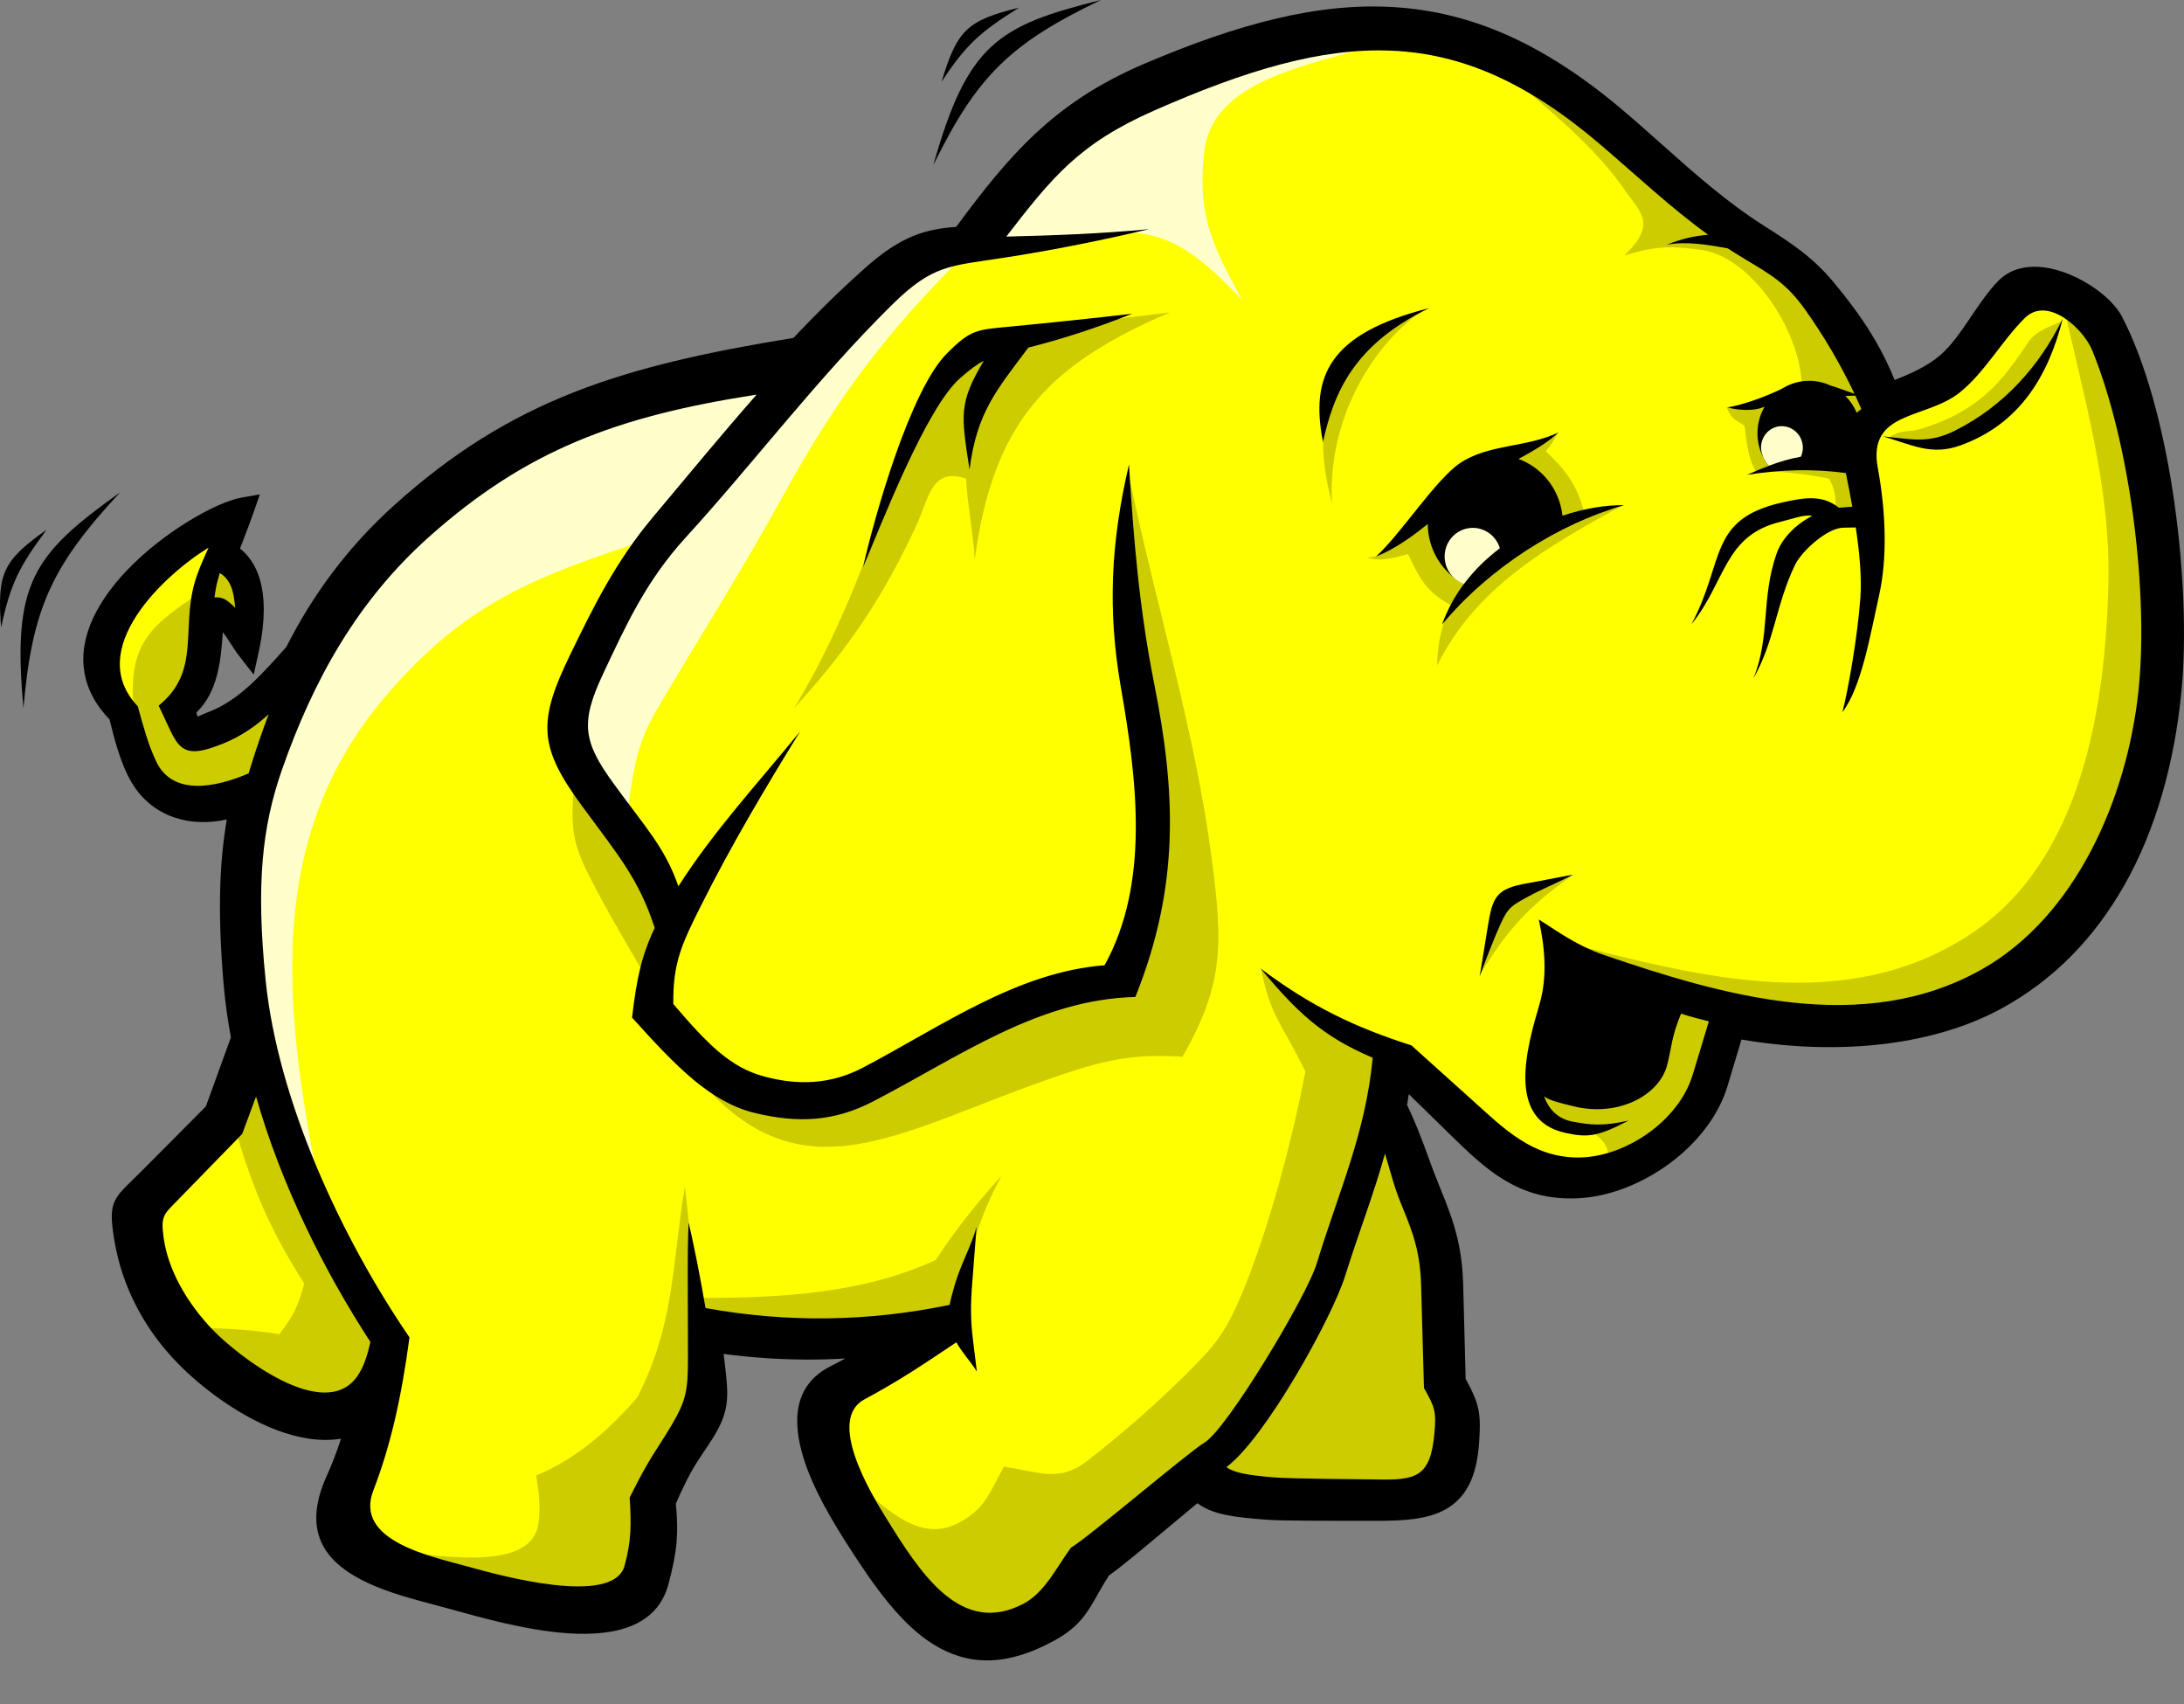
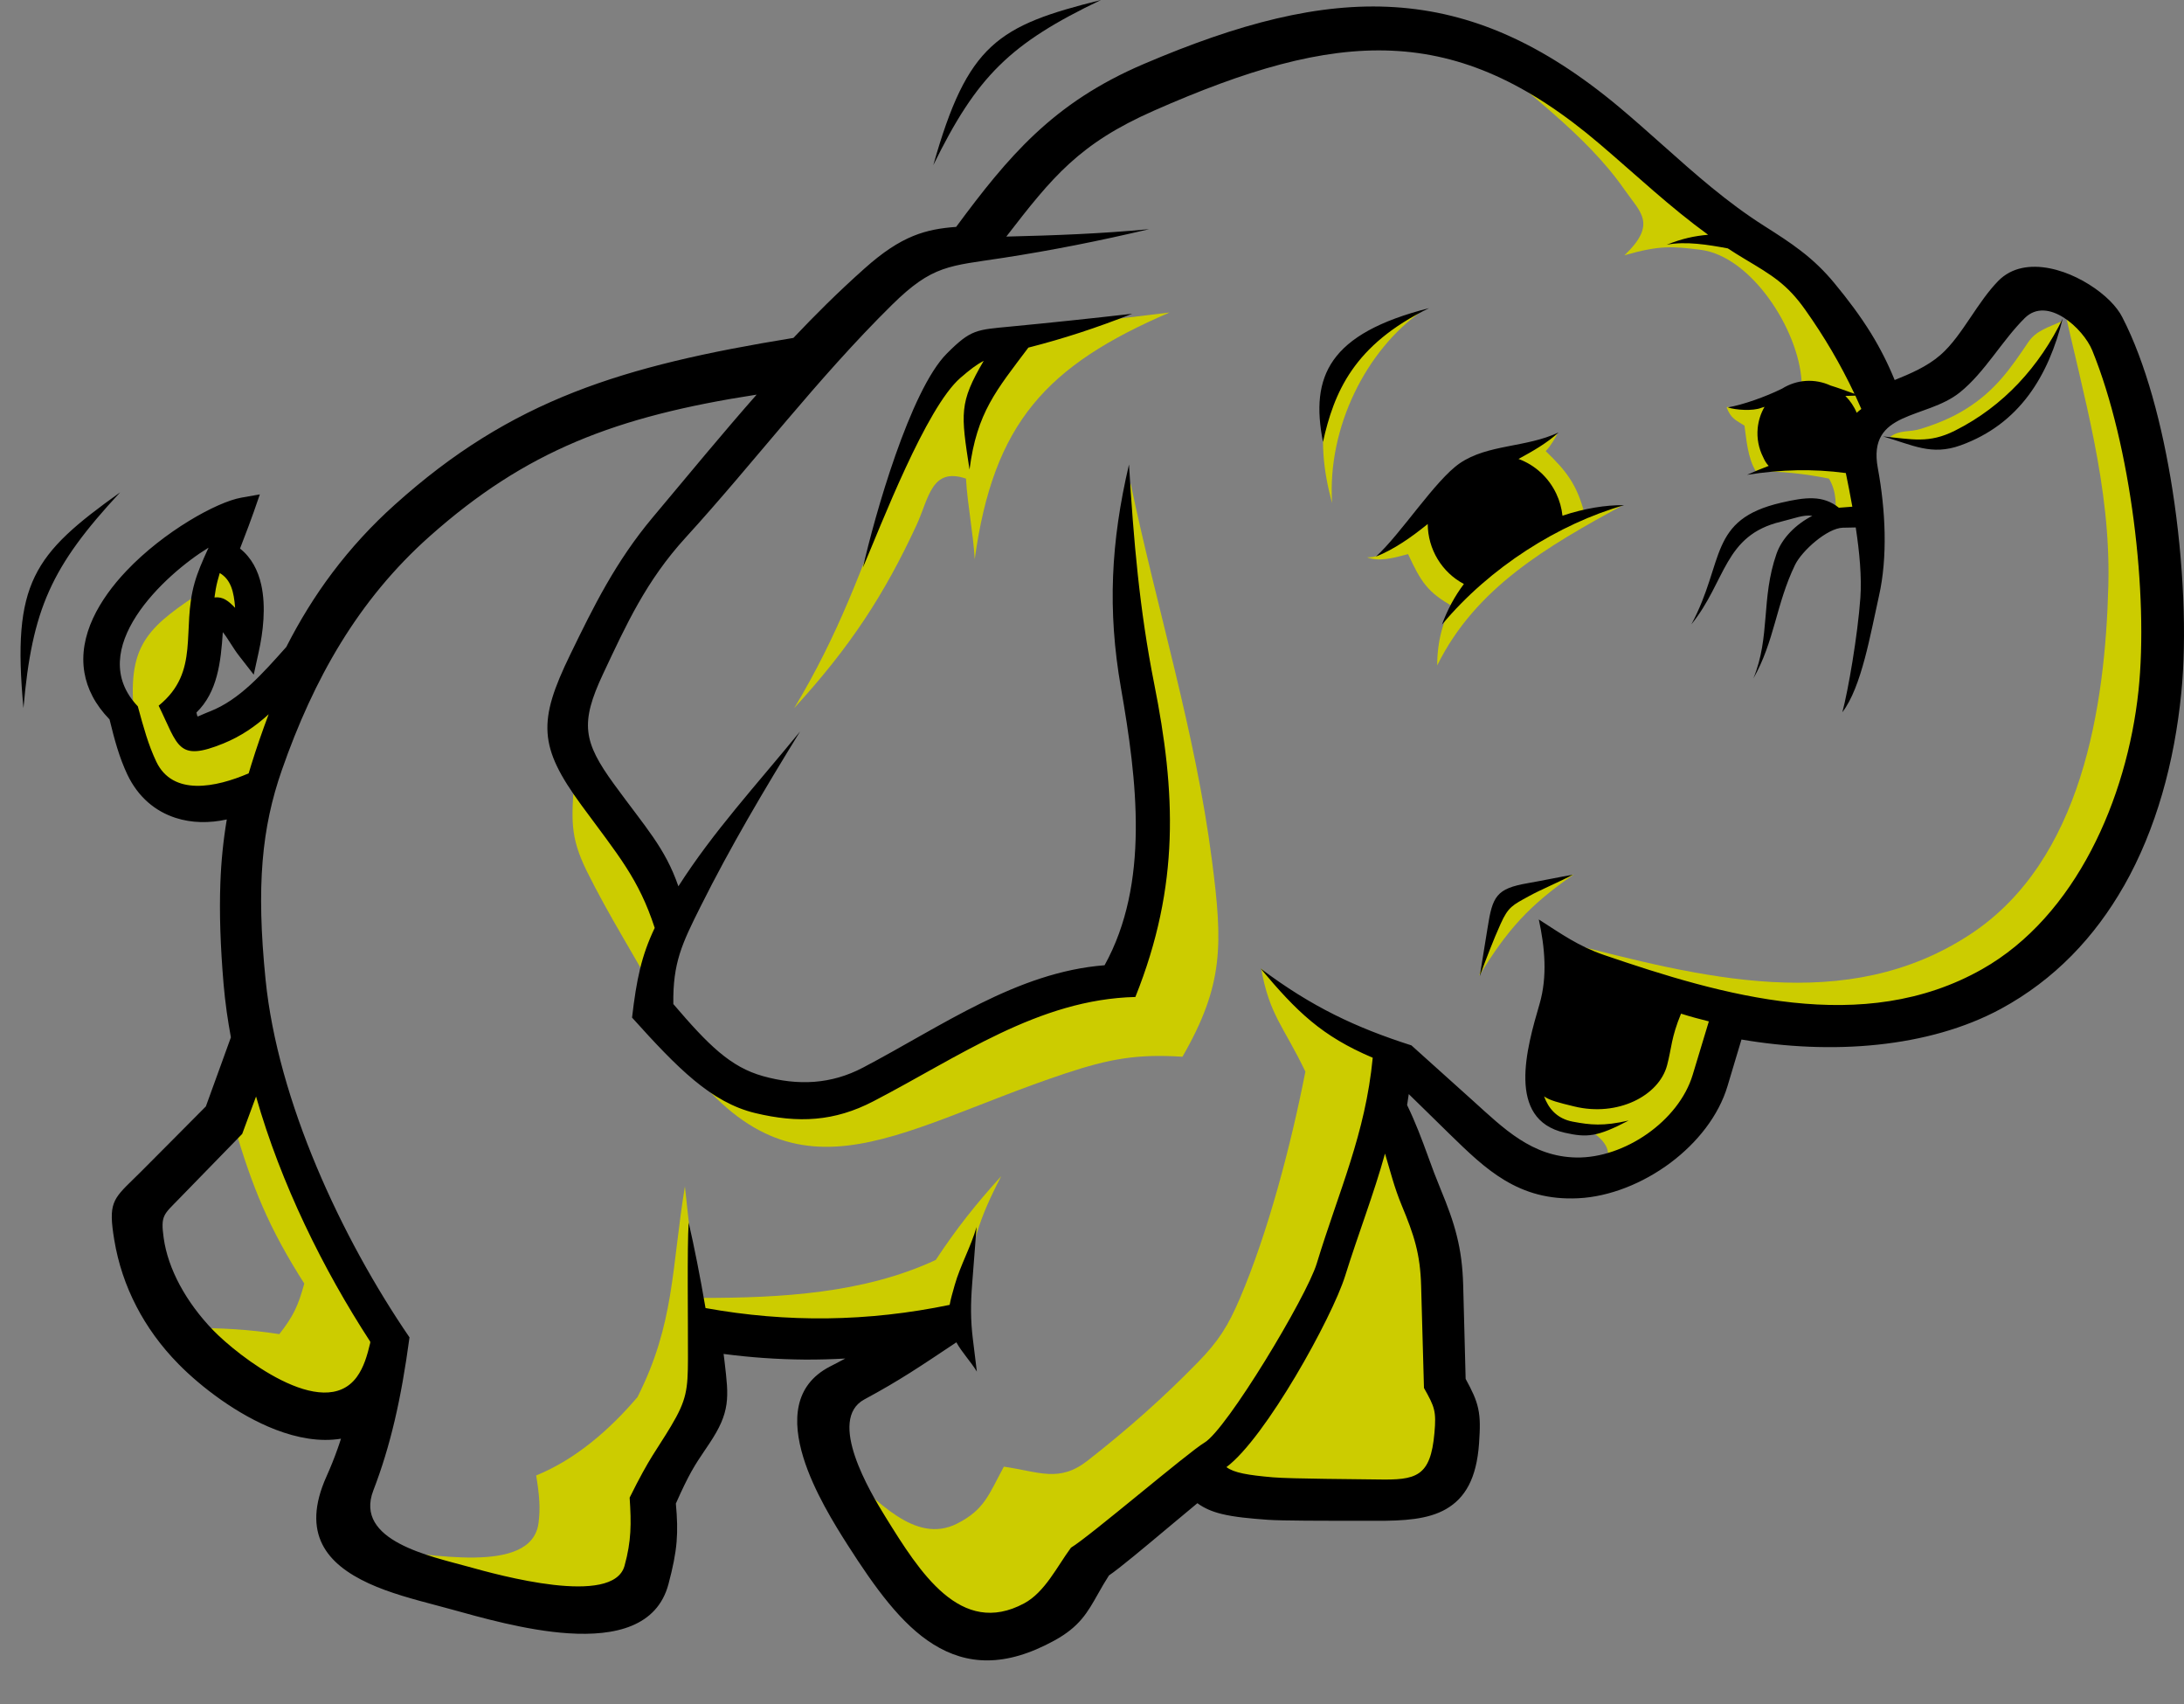
<svg xmlns="http://www.w3.org/2000/svg" width="50" height="39" viewBox="0 0 50 39" fill="none">
  <rect x="0" y="0" width="50" height="39" fill="#808080" stroke="none" />
-   <path d="M18.426 8.377L15.101 8.925L12.068 10.274L9.491 11.918L7.04 14.952L5.655 16.44L4.315 16.941L3.961 16.063L4.58 15.156L4.72 13.877L5.134 13.894L5.588 14.314L5.465 13.011L4.963 12.669L4.978 12.172L3.788 12.855L2.71 14.146L2.485 15.298L2.947 16.222L3.376 17.79L4.251 18.21L5.17 18.164L6.042 17.65L5.461 20.643L6.042 23.973L5.402 25.51L3.304 27.803L3.677 29.172L4.671 30.759L6.545 32.096L7.538 32.235L8.643 32.273L7.954 35.143L10.489 36.197L13.646 36.618L14.727 35.902L14.81 33.963L16.015 31.939L16.099 30.338L19.007 30.549L21.708 30.296L19.007 31.939L19.465 33.921L21.168 36.618L22.83 37.335L24.16 36.787L24.7 35.691L27.484 33.541L28.024 34.005L32.388 34.173L33.26 33.457L33.343 32.192L33.053 31.645L32.844 28.23L31.39 25.28L31.64 23.973L32.512 24.437L34.964 26.755L36.169 26.839L37.498 26.291L38.828 25.28L39.493 23.088L43.399 23.341L45.768 22.413L47.679 20.601L49.051 17.987L49.383 14.911L49.092 11.327L48.344 8.124L47.596 7.113L46.557 6.775L44.729 8.799L43.067 9.389L41.612 6.944L40.158 5.595L39.368 5.089L36.21 2.434L33.676 1.043L31.141 0.832L28.191 1.338L25.614 2.307L23.827 3.782L22.415 5.511L20.96 5.932L18.425 8.377" fill="#FFFF00" />
-   <path d="M8.784 15.987C5.937 19.356 6.569 23.442 7.358 27.445C6.937 26.366 6.516 25.287 6.095 24.207L5.629 21.238C5.674 20.226 5.718 19.214 5.762 18.203L6.959 15.302L8.755 12.603L11.548 10.242L14.607 8.96L18.199 8.488L14.873 12.334C12.203 13.212 10.629 13.804 8.784 15.987" fill="#FFFFCC" />
-   <path d="M22.189 5.72C20.21 7.679 19.128 9.157 17.869 11.451C16.968 13.092 15.957 14.672 15.009 16.29C14.53 17.11 14.485 17.796 14.341 18.741L12.945 17.054C13.167 16.379 13.388 15.705 13.61 15.03L15.871 10.915L20.66 6.125C21.17 5.99 21.679 5.856 22.189 5.72ZM31.966 0.863C30.38 1.466 27.747 1.665 27.564 3.511C27.434 4.822 27.662 5.48 28.441 6.867C26.517 4.848 26.041 5.16 22.322 5.788L23.918 3.494L26.712 1.74L30.303 0.931L31.966 0.863Z" fill="#FFFFCC" />
  <path d="M36.341 25.832C36.868 26.163 36.857 26.402 36.769 26.629C37.185 26.46 37.602 26.291 38.018 26.122L38.827 25.02L39.428 23.449L38.66 22.864L35.305 23.299C35.223 23.528 35.139 23.757 35.056 23.986C35.08 24.312 35.104 24.638 35.127 24.964C35.234 25.157 35.342 25.35 35.449 25.543C35.615 25.627 35.781 25.712 35.948 25.796C36.079 25.808 36.21 25.821 36.341 25.832ZM36.029 20.013C34.347 20.505 34.36 20.641 33.863 22.333C34.519 21.266 35.004 20.728 36.029 20.013ZM47.209 7.349C46.911 7.489 46.619 7.557 46.433 7.834C46.03 8.431 45.686 8.933 45.02 9.352C44.685 9.564 44.339 9.701 43.983 9.813C43.689 9.906 43.511 9.823 43.261 10.006C43.41 10.032 43.559 10.058 43.707 10.085H44.692L45.905 9.325L46.619 8.564L47.209 7.349ZM20.423 11.135C19.762 12.971 19.184 14.545 18.182 16.207C19.466 14.804 20.244 13.611 20.98 12.024C21.266 11.408 21.32 10.685 22.115 10.954C22.151 11.569 22.279 12.184 22.315 12.8C22.745 9.674 23.957 8.366 26.776 7.152L24.385 7.442L22.136 7.949L21.03 9.578L20.423 11.135ZM25.884 11.062C26.492 13.964 27.367 16.749 27.747 19.697C27.994 21.613 28.021 22.533 27.071 24.186C26.032 24.118 25.388 24.236 24.383 24.57C20.385 25.9 18.091 27.855 15.397 23.916L17.977 25.149C18.591 25.027 19.204 24.905 19.817 24.782C20.899 24.143 21.982 23.503 23.065 22.864L25.598 22.357L26.419 18.882L25.812 14.284C25.789 13.56 25.765 12.836 25.741 12.112C25.789 11.762 25.837 11.412 25.884 11.062ZM32.772 29.018C32.436 31.376 33.545 32.643 33.086 33.294C32.956 33.479 32.779 33.8 32.583 33.889C31.88 34.204 30.913 33.83 30.845 34.014H28.525L27.597 33.616L29.024 31.914C29.488 30.889 29.953 29.863 30.416 28.837L31.308 25.724H31.773L32.772 29.018Z" fill="#CCCC00" />
  <path d="M28.873 22.165C29.061 23.235 29.389 23.489 29.885 24.526C29.555 26.216 29.024 28.226 28.385 29.718C28.116 30.347 27.898 30.694 27.423 31.18C26.621 32.002 25.811 32.717 24.901 33.429C24.247 33.941 23.79 33.684 22.982 33.568C22.639 34.2 22.544 34.55 21.912 34.871C20.939 35.364 20.069 34.302 19.306 33.676C19.857 34.55 20.408 35.422 20.959 36.295C21.34 36.657 21.72 37.019 22.101 37.381L23.065 37.526L24.349 36.729C24.575 36.295 24.801 35.861 25.027 35.426C25.503 35.064 25.979 34.702 26.455 34.34C27.038 33.833 27.621 33.326 28.204 32.82L29.31 31.227L30.309 29.344C30.738 28.041 31.166 26.738 31.594 25.435C31.63 24.94 31.665 24.445 31.701 23.95C31.166 23.709 30.631 23.467 30.095 23.226C29.703 22.852 29.265 22.539 28.873 22.165ZM16.07 29.706C17.871 29.706 19.773 29.605 21.423 28.837C21.89 28.127 22.351 27.547 22.922 26.919C22.402 27.915 22.239 28.478 22.101 29.598L21.566 30.394C20.209 30.43 18.853 30.466 17.497 30.503C17.057 30.454 16.617 30.406 16.177 30.358C16.129 30.309 16.081 30.261 16.034 30.213C16.046 30.044 16.058 29.875 16.07 29.706ZM15.82 28.439L15.68 27.154C15.372 29.033 15.446 30.292 14.594 31.976C13.957 32.724 13.173 33.405 12.275 33.769C12.351 34.231 12.373 34.519 12.329 34.857C12.171 36.075 9.771 35.537 8.784 35.488L13.536 36.729L14.606 36.295C14.725 35.595 14.844 34.895 14.963 34.195L15.963 32.313L16.141 31.154L15.82 28.44M13.143 17.832C13.093 18.746 13.035 19.127 13.432 19.934C13.937 20.959 14.557 21.923 15.106 22.937L15.284 20.909C14.571 19.883 13.857 18.858 13.143 17.832M5.817 24.734C5.662 25.067 5.508 25.401 5.353 25.735C5.779 27.188 6.157 28.108 6.966 29.377C6.825 29.891 6.72 30.116 6.395 30.535C5.683 30.424 5.05 30.392 4.328 30.394C5.125 31.021 5.922 31.649 6.719 32.277C7.112 32.204 7.504 32.132 7.897 32.059L9.075 30.865L7.397 28.222C6.87 27.059 6.344 25.896 5.817 24.734ZM47.215 6.869C47.7 9.084 48.326 11.129 48.268 13.398C48.197 16.181 47.662 19.697 45.119 21.376C42.272 23.256 38.929 22.366 35.805 21.561L39.624 23.154C40.814 23.214 42.003 23.275 43.193 23.335C44.002 23.093 44.811 22.852 45.62 22.611C46.25 22.08 46.881 21.549 47.511 21.018L48.939 17.977L49.474 14.466C49.331 13.319 49.188 12.173 49.046 11.026L48.261 7.623C47.912 7.372 47.563 7.12 47.215 6.869ZM4.722 13.472C3.429 14.325 2.921 14.7 3.063 16.281L3.449 17.703L3.997 18.078L4.673 18.307L5.897 18.013C6.107 17.354 6.316 16.695 6.525 16.036L4.786 16.902H4.384C4.233 16.668 4.083 16.434 3.933 16.2L4.48 15.383L4.77 13.831C4.894 13.869 5.017 13.907 5.14 13.945C5.291 14.065 5.441 14.185 5.591 14.305L5.527 13.488L5.221 12.965C5.119 12.878 5.017 12.791 4.915 12.704L4.722 13.472ZM33.723 1.008C34.871 2.089 36.279 3.028 37.196 4.348C37.551 4.86 37.946 5.121 37.19 5.843C37.989 5.612 38.285 5.637 38.925 5.716C40.087 5.858 41.177 7.535 41.246 8.736C41.233 8.849 40.924 9.104 40.025 9.356C40.007 9.391 39.517 9.288 39.529 9.322C39.623 9.581 39.748 9.62 39.938 9.742C39.98 10.03 40.006 10.475 40.2 10.79C40.766 10.78 41.319 10.843 41.872 10.954C42.059 11.268 42.031 11.581 42.015 11.895L42.657 11.787C42.598 11.292 42.539 10.797 42.479 10.302C42.669 9.976 42.86 9.651 43.05 9.325L42.229 7.442C41.706 6.936 41.183 6.429 40.659 5.922L40.508 5.914C39.919 5.548 39.331 5.181 38.742 4.815L35.861 2.425L33.723 1.008ZM35.656 9.928C35.595 10.035 35.504 10.206 35.387 10.325C35.865 10.784 36.1 11.091 36.271 11.739C35.73 12.011 35.191 12.284 34.65 12.555L33.279 13.889C32.677 13.56 32.528 13.308 32.236 12.682C31.897 12.773 31.576 12.861 31.296 12.756C31.474 12.758 31.583 12.713 31.76 12.601L32.633 11.682C33.147 11.287 33.66 10.892 34.174 10.498L35.183 10.164C35.311 10.111 35.527 9.981 35.656 9.928Z" fill="#CCCC00" />
  <path d="M37.147 11.565C35.428 12.504 33.782 13.447 32.903 15.23C32.903 12.967 35.143 11.971 37.147 11.565M32.562 7.113C31.286 7.996 30.384 9.777 30.497 11.513C30.081 10.01 30.229 8.59 31.505 7.551C31.721 7.445 31.936 7.339 32.151 7.233C32.288 7.193 32.425 7.153 32.562 7.113Z" fill="#CCCC00" />
  <path d="M49.736 11.211C49.505 9.731 49.121 8.294 48.588 7.261C48.524 7.134 48.425 7.006 48.303 6.884C48.039 6.62 47.647 6.369 47.243 6.228C46.814 6.079 46.362 6.048 46.003 6.238C45.91 6.288 45.823 6.352 45.746 6.431C45.514 6.67 45.318 6.96 45.122 7.251C44.903 7.575 44.684 7.9 44.421 8.127C44.117 8.391 43.736 8.552 43.376 8.698C43.225 8.326 43.043 7.967 42.833 7.626C42.587 7.229 42.307 6.856 41.999 6.484C41.774 6.21 41.519 5.963 41.238 5.748C40.973 5.542 40.701 5.369 40.385 5.168C39.536 4.629 38.813 3.987 38.077 3.331C37.742 3.033 37.404 2.732 37.073 2.455C35.318 0.987 33.681 0.276 31.93 0.164C30.192 0.053 28.356 0.538 26.189 1.463C25.142 1.91 24.365 2.438 23.689 3.072C23.042 3.679 22.493 4.377 21.89 5.193C21.539 5.218 21.228 5.271 20.91 5.4C20.561 5.542 20.209 5.772 19.787 6.15C19.493 6.412 19.205 6.682 18.924 6.958C18.666 7.212 18.413 7.471 18.164 7.734C16.191 8.055 14.583 8.41 13.143 8.976C11.671 9.555 10.373 10.351 9.04 11.55C8.515 12.02 8.036 12.541 7.611 13.105C7.205 13.644 6.858 14.211 6.554 14.808C6.287 15.107 6.02 15.409 5.731 15.674C5.449 15.931 5.148 16.148 4.811 16.28L4.811 16.28C4.616 16.357 4.535 16.401 4.526 16.398C4.516 16.393 4.51 16.363 4.497 16.308C4.98 15.84 5.056 15.152 5.101 14.469C5.159 14.539 5.215 14.626 5.273 14.717C5.337 14.817 5.402 14.92 5.481 15.02L5.809 15.441L5.924 14.916C6.021 14.477 6.094 13.892 5.981 13.385C5.908 13.056 5.757 12.762 5.495 12.555C5.52 12.488 5.544 12.427 5.567 12.366C5.649 12.153 5.734 11.933 5.806 11.726L5.949 11.315L5.525 11.39C4.962 11.489 3.751 12.164 2.898 13.062C2.581 13.395 2.309 13.764 2.13 14.15C1.944 14.553 1.861 14.974 1.933 15.395C1.996 15.764 2.178 16.125 2.508 16.466C2.568 16.712 2.623 16.925 2.683 17.118C2.751 17.337 2.824 17.533 2.915 17.726C3.164 18.249 3.559 18.569 4.017 18.718C4.385 18.838 4.792 18.844 5.192 18.755C5.111 19.238 5.062 19.725 5.045 20.214C5.02 20.898 5.045 21.652 5.119 22.528C5.135 22.721 5.16 22.932 5.191 23.162C5.219 23.358 5.251 23.55 5.286 23.742C5.212 23.948 5.137 24.155 5.062 24.361L4.713 25.323L3.947 26.094C3.708 26.333 3.469 26.573 3.231 26.813C3.211 26.833 3.131 26.911 3.058 26.983C2.575 27.454 2.479 27.548 2.616 28.378C2.704 28.91 2.875 29.423 3.123 29.9C3.36 30.358 3.678 30.805 4.087 31.22C4.597 31.739 5.432 32.383 6.307 32.72C6.807 32.912 7.323 33.007 7.806 32.928C7.782 33.004 7.758 33.079 7.73 33.155C7.654 33.37 7.569 33.582 7.475 33.791C6.882 35.11 7.491 35.8 8.439 36.238C8.913 36.457 9.476 36.606 9.999 36.744C10.106 36.772 10.213 36.801 10.348 36.838C10.967 37.008 12.038 37.319 13.016 37.382C14.084 37.451 15.046 37.227 15.304 36.255C15.406 35.87 15.466 35.575 15.49 35.286C15.512 35.018 15.504 34.747 15.473 34.412C15.777 33.727 15.906 33.535 16.128 33.205C16.172 33.14 16.225 33.062 16.241 33.037C16.479 32.679 16.591 32.424 16.632 32.138C16.671 31.861 16.637 31.585 16.588 31.164C16.584 31.124 16.576 31.066 16.566 30.988C17.181 31.069 17.8 31.112 18.419 31.117C18.73 31.119 19.041 31.11 19.352 31.093C19.273 31.134 19.195 31.175 19.11 31.22L18.994 31.28C18.17 31.71 18.135 32.524 18.393 33.362C18.626 34.118 19.105 34.889 19.405 35.359C20.036 36.346 20.639 37.181 21.369 37.635C22.135 38.111 23.01 38.167 24.139 37.547C24.714 37.232 24.895 36.91 25.139 36.477C25.214 36.344 25.296 36.2 25.388 36.058C25.625 35.899 26.216 35.404 26.796 34.918C26.993 34.753 27.19 34.588 27.413 34.404C27.566 34.518 27.751 34.598 27.975 34.652C28.265 34.722 28.612 34.754 29.026 34.784C29.337 34.807 30.349 34.807 31.003 34.806C31.205 34.806 31.372 34.806 31.473 34.807C32.148 34.811 32.693 34.775 33.105 34.539C33.543 34.286 33.804 33.839 33.861 33.038C33.885 32.682 33.89 32.462 33.841 32.238C33.796 32.028 33.707 31.838 33.554 31.559C33.545 31.213 33.536 30.866 33.527 30.52C33.517 30.153 33.507 29.785 33.498 29.418C33.486 28.984 33.439 28.632 33.352 28.286C33.267 27.942 33.144 27.611 32.98 27.214C32.877 26.964 32.781 26.712 32.69 26.457L32.453 26.545L32.489 26.532L32.69 26.457V26.456C32.549 26.07 32.409 25.694 32.214 25.292C32.227 25.214 32.24 25.131 32.252 25.041L32.629 25.409L33.183 25.952C33.607 26.365 33.993 26.741 34.448 27.013C34.918 27.294 35.446 27.458 36.131 27.425C36.847 27.391 37.614 27.084 38.245 26.612C38.855 26.155 39.346 25.538 39.55 24.856L39.727 24.264L39.869 23.792C40.873 23.964 41.952 24.02 42.993 23.909C43.999 23.802 44.969 23.543 45.807 23.09C47.038 22.423 47.961 21.442 48.624 20.277H48.625C49.366 18.974 49.781 17.439 49.938 15.86C50.065 14.594 49.996 12.872 49.736 11.211ZM36.719 21.856C36.14 21.658 35.737 21.37 35.229 21.044C35.367 21.678 35.43 22.347 35.246 22.979C34.953 23.982 34.481 25.622 35.823 25.925C36.334 26.04 36.566 26.023 37.286 25.646C36.703 25.78 36.409 25.747 36.008 25.672C35.644 25.604 35.451 25.37 35.35 25.093C35.477 25.186 35.684 25.237 36.038 25.323C37.033 25.567 37.981 25.081 38.166 24.381C38.274 23.972 38.256 23.757 38.485 23.2C38.691 23.265 38.904 23.323 39.122 23.377L38.752 24.6C38.433 25.658 37.187 26.512 36.087 26.492C35.07 26.474 34.425 25.828 33.723 25.194C33.239 24.757 32.774 24.34 32.313 23.926C31.047 23.521 30.032 23.047 28.858 22.165C29.694 23.162 30.261 23.714 31.427 24.209C31.257 25.964 30.656 27.243 30.144 28.922C29.912 29.681 28.081 32.723 27.573 33.019C27.212 33.231 24.945 35.167 24.519 35.422C24.202 35.85 23.923 36.441 23.446 36.697C21.991 37.477 21.056 35.983 20.274 34.722C19.917 34.147 18.928 32.491 19.79 32.028C20.606 31.589 21.063 31.276 21.895 30.722C22.018 30.948 22.227 31.166 22.364 31.392L22.273 30.651C22.218 30.203 22.221 29.84 22.256 29.39C22.29 28.954 22.323 28.518 22.357 28.082C22.232 28.525 21.982 28.968 21.857 29.411C21.807 29.588 21.765 29.732 21.741 29.865C19.874 30.252 18.02 30.276 16.152 29.938C16.033 29.236 15.888 28.505 15.766 27.981C15.729 28.568 15.753 30.191 15.75 31.099C15.748 31.803 15.719 32.044 15.361 32.642C15.026 33.203 14.884 33.33 14.415 34.277C14.454 34.875 14.455 35.27 14.298 35.837C14.038 36.78 11.412 36.05 10.72 35.857C9.866 35.62 8.103 35.268 8.546 34.115C8.937 33.1 9.184 32.029 9.375 30.609C7.812 28.325 6.359 25.195 6.08 22.422C5.863 20.269 5.993 18.944 6.452 17.627C7.18 15.54 8.198 13.734 9.832 12.279C12.036 10.318 14.096 9.53 17.322 9.032C16.546 9.913 15.779 10.844 14.942 11.843C14.095 12.854 13.592 13.875 13.055 14.981C12.312 16.508 12.328 17.089 13.312 18.43C14.161 19.586 14.619 20.106 14.989 21.237C14.684 21.876 14.572 22.417 14.47 23.29C15.508 24.443 16.28 25.232 17.289 25.475C18.279 25.713 19.105 25.667 19.99 25.208C21.956 24.189 23.775 22.872 25.993 22.818C27.019 20.259 26.916 18.121 26.423 15.645C26.087 13.954 25.951 12.354 25.847 10.63C25.431 12.405 25.353 13.966 25.661 15.734C26.034 17.865 26.323 20.22 25.288 22.092C23.282 22.248 21.564 23.486 19.756 24.435C19.03 24.817 18.273 24.854 17.469 24.63C16.723 24.422 16.219 23.921 15.415 22.98C15.402 22.036 15.612 21.6 16.04 20.745C16.727 19.371 17.485 18.092 18.317 16.741C17.298 17.988 16.333 19.03 15.531 20.285C15.224 19.399 14.786 18.949 14.06 17.951C13.351 16.977 13.277 16.551 13.807 15.423C14.34 14.29 14.792 13.294 15.7 12.3C17.268 10.582 18.704 8.67 20.419 6.979C21.351 6.06 21.729 6.092 22.964 5.902C24.08 5.73 25.17 5.514 26.308 5.245C25.207 5.349 24.143 5.388 23.071 5.414L23.038 5.415C24.093 4.049 24.705 3.288 26.417 2.533C30.634 0.675 33.314 0.474 36.627 3.299C37.485 4.031 38.235 4.742 39.105 5.373C38.79 5.401 38.518 5.458 38.158 5.601C38.596 5.517 39.102 5.601 39.556 5.685C39.684 5.769 39.815 5.851 39.949 5.931C40.563 6.298 40.912 6.501 41.328 7.089C41.767 7.709 42.133 8.33 42.456 9.013C42.245 8.937 42.067 8.872 41.909 8.824C41.733 8.743 41.539 8.706 41.346 8.718C41.153 8.73 40.965 8.791 40.8 8.894L40.775 8.906C40.434 9.074 39.908 9.265 39.556 9.324C39.735 9.386 40.133 9.41 40.32 9.335C40.346 9.325 40.371 9.317 40.397 9.311C40.31 9.461 40.257 9.628 40.24 9.801C40.218 10.03 40.262 10.261 40.366 10.465L40.367 10.467C40.399 10.543 40.443 10.613 40.492 10.663C40.331 10.723 40.166 10.792 39.997 10.867C40.783 10.746 41.491 10.725 42.258 10.827C42.309 11.072 42.36 11.332 42.407 11.597L42.122 11.619C42.114 11.62 42.107 11.621 42.099 11.621C41.736 11.327 41.332 11.377 40.78 11.505C39.1 11.893 39.494 12.849 38.722 14.29C39.524 13.295 39.465 12.254 40.772 11.94C41.077 11.867 41.284 11.775 41.491 11.806C41.119 11.996 40.798 12.31 40.671 12.675C40.312 13.703 40.535 14.569 40.141 15.529C40.629 14.671 40.658 13.833 41.095 12.929C41.252 12.605 41.834 12.086 42.191 12.078L42.485 12.072C42.572 12.643 42.624 13.21 42.591 13.681C42.53 14.54 42.31 15.814 42.178 16.302C42.62 15.725 42.822 14.504 43.016 13.643C43.219 12.748 43.168 11.673 42.99 10.711C42.747 9.391 44.088 9.606 44.866 8.983C45.438 8.526 45.832 7.796 46.356 7.278C46.876 6.765 47.695 7.519 47.9 8.021C48.787 10.198 49.191 13.623 48.957 15.818C48.694 18.28 47.521 20.969 45.38 22.181C42.65 23.727 39.431 22.783 36.719 21.856ZM32.84 32.794C32.751 33.81 32.417 33.877 31.538 33.861C31.138 33.854 29.547 33.847 29.143 33.812C28.572 33.762 28.252 33.71 28.078 33.578C28.974 32.91 30.497 30.155 30.794 29.206C31.108 28.203 31.452 27.328 31.708 26.402C31.825 26.789 31.918 27.173 32.089 27.584C32.375 28.272 32.515 28.696 32.535 29.434L32.6 31.767C32.846 32.203 32.884 32.296 32.84 32.794V32.794ZM5.862 25.096C6.431 27.094 7.401 29.056 8.476 30.707V30.735C8.408 31.019 8.33 31.295 8.167 31.517C7.398 32.56 5.444 31.029 4.878 30.444C4.26 29.803 3.846 29.045 3.747 28.333C3.675 27.814 3.745 27.802 4.102 27.434L5.545 25.952L5.862 25.096ZM4.775 12.534C4.629 12.852 4.525 13.092 4.455 13.34C4.148 14.414 4.593 15.372 3.632 16.151C4.084 17.075 4.063 17.443 5.114 17.016C5.519 16.851 5.853 16.62 6.151 16.347C6.007 16.728 5.874 17.113 5.753 17.502C5.732 17.568 5.712 17.634 5.693 17.7C4.942 18.023 3.954 18.228 3.576 17.428C3.393 17.039 3.289 16.657 3.155 16.166C1.918 14.866 3.767 13.15 4.775 12.534ZM5.383 13.911C5.23 13.756 5.108 13.651 4.91 13.674C4.927 13.543 4.949 13.416 4.98 13.297C4.996 13.236 5.013 13.176 5.031 13.115C5.287 13.267 5.354 13.541 5.383 13.911ZM42.476 9.055C42.522 9.155 42.568 9.257 42.613 9.36C42.576 9.388 42.541 9.417 42.507 9.448C42.447 9.303 42.358 9.172 42.248 9.062C42.322 9.059 42.398 9.057 42.476 9.055H42.476ZM31.952 25.33H31.952L31.952 25.33L31.952 25.33ZM0.537 16.206C0.734 13.946 1.168 12.969 2.751 11.268C0.765 12.688 0.269 13.333 0.537 16.206Z" fill="black" />
-   <path d="M0.025 14.361C0.244 13.343 0.448 12.959 1.066 12.124C0.062 12.835 -0.068 13.127 0.025 14.361M23.329 0.176C22.139 0.467 21.912 0.69 21.555 1.873C22.124 1.007 22.452 0.725 23.329 0.176Z" fill="black" />
  <path d="M25.205 0C22.845 0.587 22.151 1.004 21.367 3.779C22.364 1.747 23.118 0.998 25.205 0M30.288 10.115C30.54 8.985 30.987 7.895 32.717 7.052C30.423 7.635 29.993 8.612 30.288 10.115ZM44.885 10.193C46.244 9.702 46.899 8.594 47.224 7.29C46.693 8.383 45.872 9.297 44.757 9.856C44.159 10.157 43.777 10.052 43.109 9.988C43.788 10.185 44.219 10.434 44.885 10.193ZM35.63 11.301C35.456 10.931 35.145 10.644 34.765 10.504C35.098 10.323 35.426 10.134 35.681 9.898C34.933 10.249 34.062 10.164 33.42 10.603C32.855 10.991 32.075 12.218 31.5 12.739C31.916 12.575 32.317 12.292 32.686 11.993C32.688 12.277 32.766 12.554 32.912 12.796C33.058 13.038 33.266 13.235 33.514 13.366C33.302 13.648 33.133 13.961 33.013 14.295C34.107 12.98 35.693 11.986 37.184 11.562C36.767 11.556 36.274 11.635 35.771 11.803C35.752 11.629 35.705 11.459 35.63 11.301ZM34.056 21.238C34.003 21.579 33.93 22.002 33.877 22.343C34.019 21.957 34.19 21.509 34.356 21.142C34.531 20.753 34.63 20.716 35.002 20.511C35.265 20.365 35.744 20.165 36.008 20.02C35.736 20.066 35.25 20.167 34.979 20.213C34.254 20.338 34.169 20.514 34.056 21.238ZM21.677 8.091C20.835 8.934 20.018 11.828 19.757 12.986C20.169 12.024 21.198 9.333 21.987 8.649C22.205 8.46 22.357 8.344 22.521 8.259C21.956 9.22 21.998 9.46 22.196 10.747C22.364 9.438 22.811 8.932 23.543 7.956C24.346 7.751 25.097 7.506 25.921 7.181C24.993 7.287 24.064 7.385 23.135 7.474C22.355 7.549 22.23 7.536 21.677 8.091Z" fill="black" />
-   <path d="M33.135 13.017C33.062 12.86 33.053 12.68 33.11 12.517C33.167 12.353 33.286 12.219 33.44 12.145C33.525 12.104 33.616 12.083 33.71 12.081C33.803 12.08 33.895 12.099 33.98 12.138C34.066 12.176 34.142 12.232 34.203 12.303C34.265 12.374 34.311 12.457 34.338 12.548C34.031 12.779 33.75 13.051 33.514 13.367C33.355 13.302 33.214 13.184 33.135 13.017M40.318 10.198C40.344 9.929 40.571 9.73 40.836 9.756C40.964 9.769 41.082 9.833 41.163 9.933C41.245 10.034 41.284 10.163 41.272 10.293C41.267 10.348 41.252 10.402 41.228 10.453C40.985 10.495 40.742 10.568 40.492 10.661C40.387 10.552 40.303 10.354 40.318 10.198Z" fill="#FFFFCC" />
</svg>